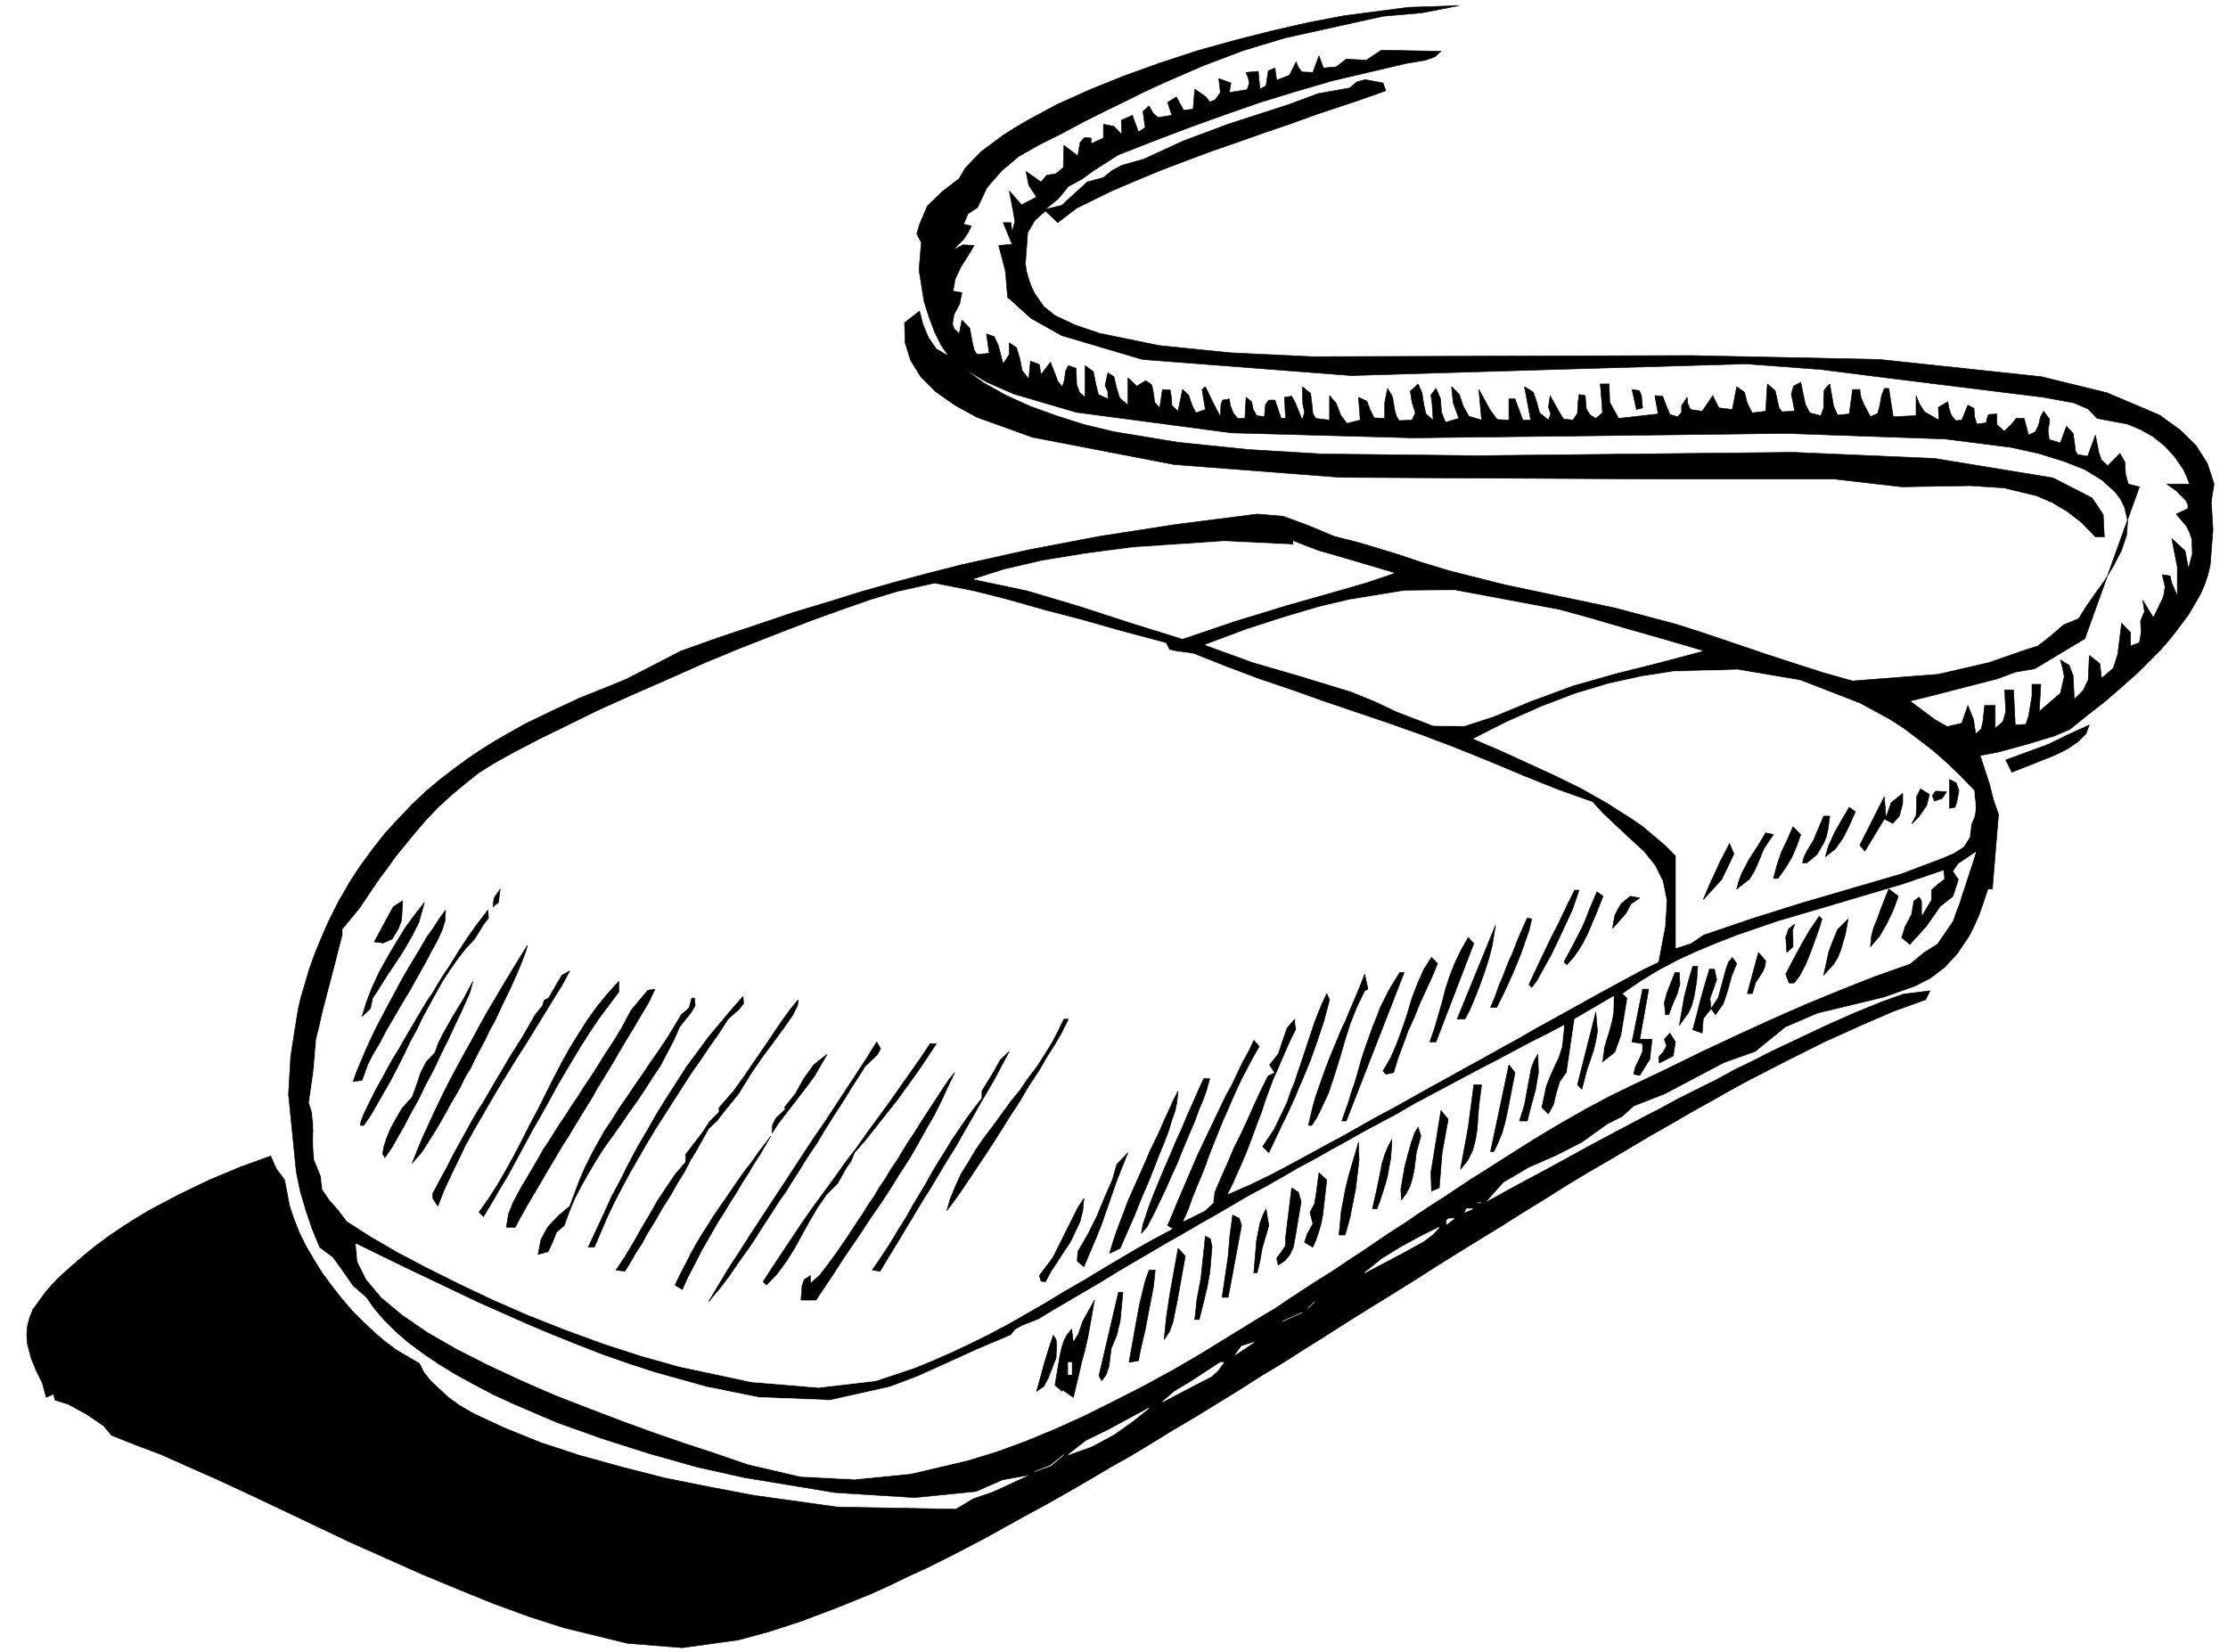
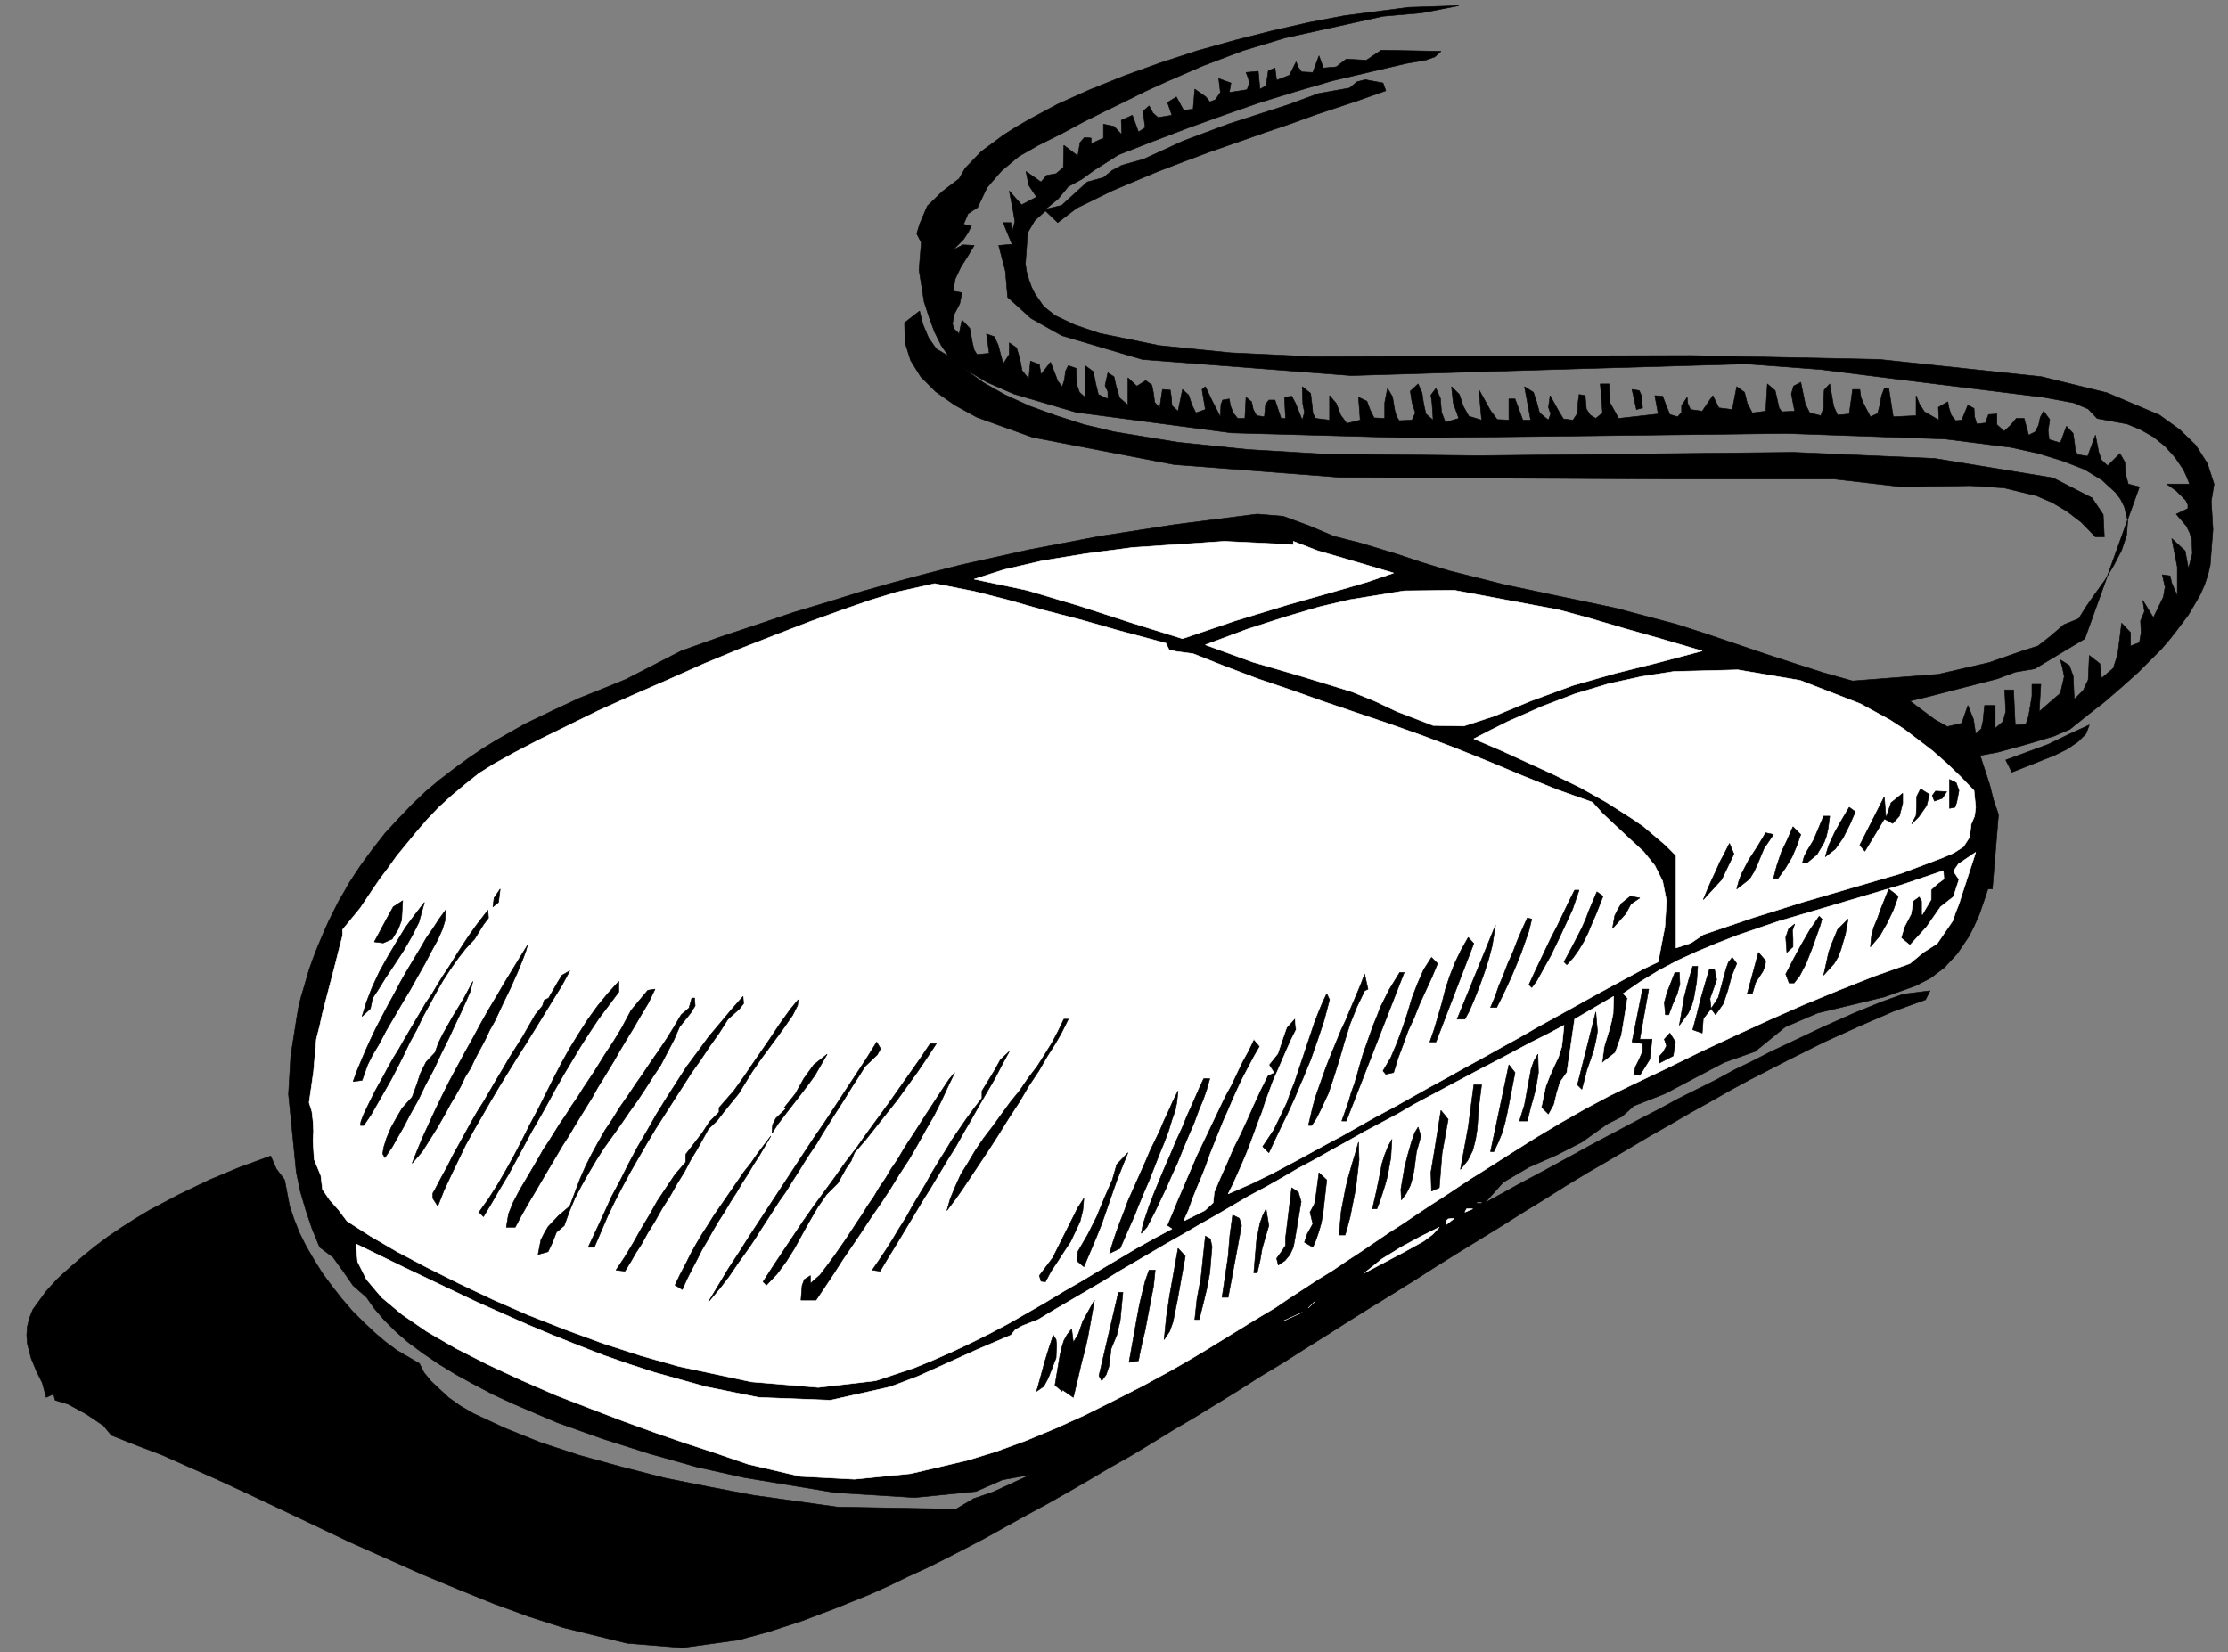
<svg xmlns="http://www.w3.org/2000/svg" width="3996.021" height="2963.547" viewBox="0 0 2997.016 2222.66">
  <rect x="0" y="0" width="2997.016" height="2222.66" fill="#808080" stroke="none" />
  <defs>
    <clipPath id="a">
-       <path d="M0 0h2998v2222.66H0Zm0 0" />
-     </clipPath>
+       </clipPath>
    <clipPath id="b">
      <path d="M0 0h2997.016v2222.66H0Zm0 0" />
    </clipPath>
  </defs>
  <g clip-path="url(#a)">
    <path style="fill:#fff;fill-opacity:1;fill-rule:nonzero;stroke:none" d="M0 2223.637h2997.016V-2.13H0Zm0 0" />
  </g>
  <g clip-path="url(#b)">
-     <path style="fill:#fff;fill-opacity:1;fill-rule:evenodd;stroke:#fff;stroke-width:.19;stroke-linecap:square;stroke-linejoin:bevel;stroke-miterlimit:10;stroke-opacity:1" d="M0-.25h766.5V569H0Zm0 0" transform="matrix(3.91 0 0 -3.91 0 2222.66)" />
-   </g>
+     </g>
  <path style="fill:#000;fill-opacity:1;fill-rule:evenodd;stroke:#000;stroke-width:.19;stroke-linecap:square;stroke-linejoin:bevel;stroke-miterlimit:10;stroke-opacity:1" d="m501.87 566.51-12.84-2.49-13.23-1.15-33.72-7.46-14.56-4.4-13.61-5.17-13.22-5.74-6.71-3.07-6.9-3.44-7.09-3.45-7.28-3.63-7.47-4.02-8.05-4.02-6.71-3.83-5.94-4.98-4.98-5.74-3.26-6.89-3.26-2.1-1.53-3.64 2.68-.58-1.15-2.29-1.53-2.3-3.64-3.64 3.45 1.73 3.83-.2-2.3-3.82-2.3-3.64-1.91-4.02-.77-4.21 3.07-.57-.77-3.83-1.92-3.64-.57-3.25.57-1.73 1.73-1.72.96 4.79 2.68-2.87.96-5.17.57-2.3.96-1.53 4.22.38-.96 6.7 2.68-.96 1.34-2.87 1.73-6.5 2.1 3.25v4.02l2.5-1.72 1.15-3.83.76-4.02 2.3-2.87.58 6.12 3.06-1.15.58-3.44 3.25 4.21 1.73-4.4.77-2.11 1.53-1.91.77 2.29.38 3.07.96 1.91 2.68-.96.19-5.55.96-2.68 1.92-1.72v10.91l2.87-2.1.77-4.02.95-3.83 3.26-1.53v2.48l-.96 2.11.96 4.4 2.11-1.34.77-3.44 1.15-3.83 2.87-2.49v9.38l3.07-2.87 3.06 1.91 2.11-1.53.58-2.87.38-3.06 1.72-1.92.96 6.32 2.68-.19.39-2.49.19-2.87 2.11-1.91 1.53 7.46 2.11-1.91 1.15-3.45 1.34-2.68 3.26 1.15-1.15 6.89 1.15.96 2.49-5.17 2.68-5.17.19 4.21.58 1.53 2.3.39.38-2.3.96-2.49 1.53-1.91h2.49l.39 7.27 1.91-1.53.58-2.68 1.15-2.11 2.68-.38.38 4.21 1.15 1.53h2.11l2.11-6.31h1.53l-.38 7.27 2.49.38 1.34-2.48 2.3-5.75.77 2.68-.58 2.87-.19 5.94 2.87-2.3.58-4.59.19-2.3.96-1.72 4.79-.58v8.42l2.3-2.67 1.53-4.02 2.11-2.88 4.6 1.15-.58 7.85 2.88-1.34 1.15-3.06 1.34-2.68 3.64-.19v5.36l.96 4.97 1.72-2.87.77-4.59.57-2.11.96-1.53 4.41.19 1.15 2.49-1.15 3.64-.58 3.83 2.69 2.48 1.34-3.06.57-3.83.77-3.44 2.49-2.11-.38 5.75-.39 2.87 1.73 2.29 1.53-3.44.39-4.79 1.34-3.44 4.6 1.34-1.92 5.36-.58 5.55 2.69-2.68 1.34-4.02 1.92-3.45 4.4-1.34-.96 10.53 4.03-7.27 2.3-3.07 4.02-.19v7.28h2.11l2.68-7.28h2.69l-2.11 11.49 3.06-1.92 1.15-3.44.96-3.64 3.07-2.49.76 2.11-.76 2.3.57 4.01 3.07-5.55 1.53-2.48 3.26-.39 1.53 2.3.19 3.64.39 2.87 2.1-.39.39-4.59 1.34-2.1 1.92-1.15 2.3 1.91-.2 3.26-.57 6.69h3.06l.2-6.31 3.06-5.55 13.61 1.53-1.15 6.31 2.68-.19 1.15-3.06 1.34-3.25 2.68-.77 1.35 1.53v2.3l1.91 2.87.19-2.1.96-2.11 4.03-.57 3.64 5.35 2.1-4.21 4.6-.57 1.54 7.85 2.68-1.92.96-3.82 1.72-3.26 4.6.58.58 9.37 2.68-2.29.96-4.21.38-1.73.96-1.34 4.41.2-1.15 5.93.76 2.68 2.49 1.34 1.54-7.47 1.53-3.06 3.83-.96.96 2.68v3.07l.19 3.06 1.92 2.1 1.34-7.65 1.34-3.06 4.02.38 1.15 8.42h2.5l.38-2.68.96-2.3 2.3-4.4 2.49 1.15.76 2.87.58 3.25.96 2.49h1.53l1.53-9.76 7.86.38v6.89l1.15-2.87 1.72-2.68 4.99-2.87-.2 4.41 3.26 1.91.39-2.11.76-2.48 1.54-1.92 2.1.19 2.11 5.17 2.11-1.15.19-2.87.77-2.49 3.25.39.2 1.34.57 1.53 2.88.19v-3.64l2.49-2.3 2.1 1.92 2.11 2.49h2.69l1.53-5.75 2.3 1.15 1.15 2.3.57 2.68 1.15 2.11 2.11-2.88-.57-3.82.38-3.07 3.83-1.14 2.11 5.74 2.3-2.49.57-4.02.19-1.91.77-1.34 3.45-.58 2.68 7.27 1.15-5.93.96-2.68 2.11-1.91 4.21 4.21 1.73-3.06.19-4.02.96-3.45 3.83-.96-18.78-52.25-11.5-6.89-5.74-3.45-6.71-1.14-6.13-2.3-11.88-3.06-11.88-3.07-6.33-1.53 8.43-6.31 4.41-2.49 4.98 1.15 2.11 6.12 1.92-4.78.76-4.98 1.92 1.72.57 2.49.58 5.55h3.64v-7.85l2.68 2.3.96 3.45-.38 7.46h3.06l.58-12.06 3.64.19.96 2.87 1.15 6.89v4.02h3.06l-.57-9.37 7.28 6.31 1.34 5.74-.57 2.87-.77 2.88 3.07-1.92 1.34-3.63.38-8.04 3.07 3.06 1.72 3.64.39 8.42 3.64-2.87.57-4.98 4.03 3.44 1.53 4.79 1.34 10.72 3.07-3.25v-4.6l3.06 1.15.58 3.45-.2 4.01 1.35 3.26-.58 3.83 3.64-5.94 3.45 7.09.58 3.44-.96 4.21 2.68-.38.58-2.49 1.91-4.4v9.95l-1.91 9.76 4.59-4.21 1.15-6.12 1.35 5.16-.2 4.98-.76 2.3-1.15 2.3-3.45 4.01 4.02 1.92v1.34l-.76 1.53-3.26 3.25-3.26 2.3h7.86l-.96 2.49-1.15 2.49-2.87 4.21-3.45 3.83-4.03 3.25-4.41 2.49-4.59 1.91-10.35 1.92-3.07 3.25-4.98 2.11-10.35 1.91-50.97 6.32-25.68 3.25-25.68 1.92-59.59-1.73-76.27-2.29-71.86 5.55-27.78 8.23-10.54 5.93-8.05 7.27-.77 9-1.15 4.4-1.15 4.4 4.6.39-3.06 7.46h2.68l.38-3.25.96 3.64-.57 3.44-1.35 7.08 4.22-4.78 5.17 2.68-2.68 4.02-.96 4.78 5.18-3.63 1.91 2.29 3.26.58 2.49 2.1.19 7.66 4.79-3.64.77 4.6 1.53 1.72 2.3-.19v-1.92l4.22 1.92v4.78l3.64-.76 2.68-2.87-.19 4.97 3.83 1.72 2.11-5.74 2.3 1.53-.38 2.68-.39 2.87 2.11 1.92 1.34-2.49 1.73-1.53 4.79.76-1.53 4.41 3.06 1.91 2.49-4.59 3.26.38.58 6.89 3.83-2.68 1.34-1.72 1.92.76 1.72 2.49-.57 4.79 4.21-1.53-.57-3.26 6.13.96.76 2.3-.38 1.72-.76 1.91 4.21.39.58-6.13 2.1 1.15.39 2.68.38 2.49 2.3.95.57-4.21 4.41 1.73 2.3 4.59.77-1.91 1.15-1.54 3.83-.19 2.11 5.74 1.53-4.21 4.41.39 3.45 2.68 6.9-.39 5.17 3.45 20.5-.38-2.1-1.92-3.26-1.15-6.71-1.14-25.29-5.94-12.46-3.64-12.45-3.82-12.08-4.21-12.26-4.41-12.07-4.59-12.27-4.79-8.43-5.36-4.21-3.06-4.6-2.49-3.45-4.21-4.41-3.63 5.56 1.34 4.4 4.02 4.41 4.02 5.56 1.53 3.07 2.48 3.25 1.73 7.48 2.1L407.2 520l15.33 5.74 20.7 6.7 10.35 3.83 10.73 1.91 2.49 2.11 2.87.76 6.13-1.14.96-2.68-9.77-3.45-14.37-4.78-8.43-3.07-9.01-3.06-9.2-3.25-9.39-3.26-9.2-3.44-9-3.45-8.24-3.44-7.67-3.26-12.07-5.93-6.51-4.98-4.22 4.02-3.64-3.25-2.49-4.21-.77-10.72.38-2.68.77-2.68.96-2.68 1.15-2.3 3.07-4.4 3.83-3.06 6.9-3.26 8.43-2.87 20.5-4.21 24.53-2.49 28.17-1.34 130.3.39 64.77-1.34 55.77-5.94 22.61-5.55 18.01-7.65 6.9-4.98 5.56-5.36 4.02-6.32 2.3-7.08-.96-5.93.58-9.76-.96-12.25-.77-3.26-1.15-3.44-1.53-3.45-2.11-3.64-1.92-3.25-2.29-3.06-2.3-3.06-2.3-2.88-2.5-2.87-2.68-2.68-5.36-5.36-5.56-4.97-5.75-4.98-6.13-4.78-5.94-4.79-5.37-2.3-9.58-2.87-9.77-2.68-6.13-1.15 3.25-9.95 1.35-5.36 1.72-4.98-2.11-25.64h-1.53l-1.53-4.6-1.54-4.4-1.72-3.83-1.73-3.44-4.02-5.94-4.41-4.78-4.79-3.64-5.17-2.68-10.73-3.83-23-5.55-11.11-4.78-10.35-8.43-10.73-3.82-10.16-5.36-10.15-5.36-10.73-4.21-4.03-3.64-4.98-2.49-8.82-6.31-8.62-4.41-9.58-4.21-8.81-5.17-6.33-7.08 4.6 2.49 6.9 3.83 8.62 4.59 10.16 5.55 5.56 3.07 5.74 3.06 6.14 3.25 6.13 3.26 6.32 3.25 6.33 3.45 6.51 3.25 6.52 3.25 6.32 3.45 6.32 3.06 6.33 3.25 6.13 2.88 11.69 5.55 10.73 4.78 9.39 3.83 7.47 2.68 9.2 1.15-1.53-3.06-11.12-4.02-11.49-4.98-12.27-5.55-6.13-3.06-6.52-3.26-6.32-3.25-6.71-3.45-6.7-3.63-6.71-3.83-6.9-3.83-6.9-4.02-7.09-4.02-7.09-4.21-7.09-4.21-7.28-4.21-7.28-4.4-7.28-4.6-7.48-4.59-7.28-4.6-7.47-4.59-7.47-4.59-7.67-4.79-7.47-4.78-7.67-4.79-7.47-4.59-7.67-4.79-7.47-4.78-7.66-4.79-7.48-4.78-7.66-4.6-7.48-4.78-7.47-4.6-7.47-4.59-7.48-4.4-7.47-4.6-7.28-4.4-7.47-4.21-7.09-4.21-7.29-4.21-7.09-4.02-7.09-3.83-6.9-3.83-6.89-3.83-6.9-3.63-6.71-3.45-6.51-3.25-6.71-3.06-6.32-3.07-6.33-2.87-12.26-4.97-11.69-4.41-11.12-3.63-10.54-2.87-19.35-2.68-18.97 1.53-21.85 5.36-11.88 3.82-12.07 4.41-12.26 4.97-12.46 5.17-12.45 5.55-12.46 5.55-12.07 5.75-11.69 5.55-11.31 5.36-10.73 4.97-9.96 4.4-9.01 4.02-8.62 3.26-8.63 3.44-2.68 3.26-5.94 4.02-6.32 3.44-4.41 1.34-.57 2.11-2.5-1.15-1.34 4.98-1.91 3.82-1.92 4.6-1.34 5.17-.19 2.87.19 2.87.77 3.06 1.15 2.87 4.59 6.32 3.84 4.21 4.21 3.83 4.41 3.83 4.22 3.44 4.6 3.45 4.79 3.25 4.79 3.06 4.79 2.87 10.15 5.36 10.35 4.98 10.54 4.4 10.54 3.83 1.92-4.4 2.87-3.83 1.72-9 1.54-4.59 1.91-4.79 2.3-4.59 2.69-4.59 2.87-4.6 3.26-4.4 3.45-4.4 3.45-4.02 3.83-3.83 3.83-3.64 3.83-3.25 3.84-2.87 7.85-4.59 1.54-3.07 2.3-2.87 6.13-5.74 4.02-2.87 4.6-2.68 10.73-4.98 12.27-4.97 13.41-4.41 14.56-4.02 14.95-3.82 15.33-3.07 15.14-2.87 28.74-4.02 40.82-.76 6.13 3.63 6.71 2.3L354.51 61l-9.59-1.72-9.19-4.02-21.08-2.1-27.4 1.72-31.24 5.17-16.29 3.63-16.29 4.6-16.28 5.17L191.62 79l-14.75 6.31-7.09 3.26-6.52 3.44-6.32 3.45-5.94 3.63-5.37 3.64-5.17 3.83-4.41 3.83-3.83 3.82-3.45 4.02-2.68 3.83-4.6 4.02-3.45 4.98-3.45 4.78-4.6 3.45-2.68 6.51-2.11 6.31-1.91 6.51-1.35 6.51-2.68 26.8.77 13.2 2.11 13.4.57 3.26.77 3.25.96 3.25.95 3.26.96 3.25 1.15 3.26 1.15 3.06 1.34 3.25 1.54 3.64 1.53 3.44 3.45 6.9 1.91 3.25 1.73 3.06 2.11 3.26 1.91 2.87 4.22 5.74 4.21 5.36 4.6 4.97 4.6 4.79 4.6 4.4 4.79 4.02 4.98 3.83 4.99 3.64 4.79 3.25 4.98 3.06 9.77 5.55 9.58 4.6 9.01 4.21 8.62 3.44 7.48 3.07 18.97 9.76 13.41 4.78 12.65 4.21 12.45 4.22 12.08 3.63 11.69 3.64 11.49 3.25 11.5 3.07 11.31 2.87 23.18 5.16 24.15 4.6 25.87 4.02 28.36 3.63 9-.76 8.82-3.25 8.62-3.64 9.01-2.3 12.07-3.64 9.2-3.06 9.39-2.87 18.97-4.78 18.97-4.02 19.16-4.02 20.89-5.55 10.16-3.26 10.15-3.44 10.16-3.45 9.96-3.25 10.16-3.26 10.15-2.87 29.51 2.3 17.44 4.02 11.5 4.02 5.37 1.72 4.4 3.45 4.41 3.82 5.17 2.11 2.5 4.02 3.06 4.4 3.45 4.79 3.07 5.17 2.68 5.16 1.72 5.17.39 4.98-1.15 4.78-1.34 2.68-1.73 2.3-4.6 4.21-5.94 3.64-7.28 2.87-8.62 2.68-9.58 2.1-22.62 2.87-54.61 1.92-63.04-.77-65.54-.76-62.28 1.72-53.46 7.08-21.46 6.32-9.2 4.02-8.05 4.78 6.9-4.97 7.47-4.21 8.43-3.83 9.01-3.26 9.58-3.06 10.35-2.49 22.04-3.63 24.14-2.49 25.49-1.53 53.65-.58 108.46 1.15 48.48-2.1 40.82-6.7 13.41-6.89 3.84-5.75.38-7.65h-3.07l-4.79 4.97-4.98 3.83-5.17 3.06-5.37 2.3-11.11 2.68-11.5.77-23.76-.39-23.19 2.68h-59.21l-110.76.58-57.1 4.4-48.68 9.38-19.16 6.89-7.66 4.21-6.52 4.59-5.17 5.17-3.45 5.55-1.92 6.13-.19 6.89 5.17 4.02 1.15-4.59 1.92-4.6 2.68-3.83 4.22-2.49-2.49 3.64-2.3 4.6-1.92 5.16-1.72 5.36-1.73 10.91.77 9.38-1.54 3.06.96 3.26 2.69 6.31 5.17 4.98 5.75 4.4 2.11 3.64 5.55 5.74 3.64 2.68 3.84 2.87 4.21 2.68 4.6 2.68 9.97 5.36 11.11 4.98 11.88 4.78 12.26 4.41 12.84 4.21 13.03 3.63 12.84 3.26 12.65 2.87 12.07 2.3 22.04 2.87zm0 0" transform="matrix(3.91 0 0 -3.91 0 2222.66)" />
  <path style="fill:#000;fill-opacity:1;fill-rule:evenodd;stroke:#000;stroke-width:.19;stroke-linecap:square;stroke-linejoin:bevel;stroke-miterlimit:10;stroke-opacity:1" d="m565.1 428.12-2.11-.57-1.53 6.89 2.49-.38.77-1.73zm0 0" transform="matrix(3.91 0 0 -3.91 0 2222.66)" />
  <path style="fill:#fff;fill-opacity:1;fill-rule:evenodd;stroke:#fff;stroke-width:.19;stroke-linecap:square;stroke-linejoin:bevel;stroke-miterlimit:10;stroke-opacity:1" d="M444.95 381.04v1.15l8.43-3.26 8.63-2.49 17.44-5.16-9.01-3.07-9.2-2.68-18.2-5.16-18.21-5.56-18.01-6.12-17.82 5.55-8.82 2.87-8.81 2.87-18.01 5.36-18.21 3.83 10.16 3.25 13.22 3.07 15.14 2.48 16.1 2.11 31.42 2.11zm140.66-36.56-15.14-4.02-14.57-3.64-14.75-4.21-14.56-5.36-12.46-5.17-10.54-3.44-10.54.19-12.45 4.79-7.67 3.63-8.05 3.26-16.86 5.16-17.06 4.98-16.28 5.93 14.37 5.36 13.03 4.21 11.69 3.45 10.54 2.49 18.78 3.06 17.24.19 35.84-6.7 10.54-2.87 11.69-3.44 12.83-3.64zm-184.54 2.68 1.15-2.3 2.49-.57 5.75-.77 11.11-4.4 11.12-4.21 11.31-3.83 11.3-4.02 11.31-3.83 11.3-3.83 11.31-4.02 11.11-4.21 11.88-4.78 11.88-4.98 11.89-4.78 11.88-4.21 3.45-3.83 3.25-3.07 5.94-5.55 4.99-4.59 3.83-4.78 2.68-5.36 1.34-6.7-.57-9-2.3-12.06-5.18-2.49-7.09-3.82-8.81-4.79-9.97-5.55-5.55-3.06-5.56-3.07-5.94-3.44-5.94-3.26-6.13-3.44-6.33-3.45-6.13-3.44-6.32-3.45-6.13-3.44-6.14-3.45-6.13-3.25-5.75-3.26-5.75-3.25-5.36-2.87-10.16-5.55-8.62-4.59-7.09-3.45-7.86-3.45 1.73 3.45 1.53 3.45 1.53 3.44 1.54 3.64 1.34 3.44 1.34 3.64 1.34 3.64 1.34 3.44 1.15 3.64 1.34 3.63 1.34 3.64 1.54 3.45 3.06 7.08 1.54 3.44 1.72 3.45-.38 4.02-2.88-3.25-1.53-4.41-1.53-4.59-3.07-3.83 1.73-2.68-2.11-.96-2.49-4.97-2.3-4.98-2.3-5.17-2.3-4.97-2.49-4.98-2.11-4.98-2.3-5.16-2.11-4.98-.38-3.64-2.88-2.68-7.28-3.63 1.73 3.82 1.34 3.83 1.53 3.83 1.54 3.64 1.53 3.82 1.34 3.83 1.53 3.83 1.54 3.83 1.53 3.83 1.72 3.83 1.54 3.63 1.72 3.83 1.73 3.64 1.91 3.63 1.92 3.64 2.11 3.64-2.11 2.49-1.92-4.02-2.11-3.83-1.91-4.02-1.92-4.02-2.11-3.83-1.91-4.02-3.84-8.04-1.91-4.02-1.92-4.02-1.72-4.02-1.73-4.02-1.72-4.02-1.73-4.02-1.72-4.21-1.73-4.02 1.73-1.14-6.13-3.26-6.14-3.44-6.13-3.64-6.13-3.64-6.32-3.83-6.33-3.63-6.32-3.83-6.32-3.64-6.33-3.63-6.51-3.45-6.52-3.25-6.51-3.07-6.52-2.87-6.51-2.68-13.23-4.4-19.73-2.3-23 1.92-25.1 5.36-12.84 3.63-13.03 4.22-13.03 4.78-12.65 4.98-12.26 5.36-11.69 5.55-11.12 5.55-10.15 5.36-9.2 5.36-8.05 5.17-2.87 3.82-3.07 3.45-2.49 3.64-.57 4.78-2.3 5.55-.39 6.51.19 3.25-.19 3.45-.38 3.25-.96 3.07 1.53 10.71.96 11.11 1.15 4.59.96 4.4 1.15 4.4 1.15 4.41 2.3 8.8 1.15 4.6 1.15 4.4v2.1l6.13 7.47 1.92 2.87 2.3 3.44 2.49 3.64 2.87 3.83 2.88 4.02 3.45 4.21 3.45 4.21 3.64 4.21 4.02 4.21 4.41 4.02 4.6 3.83 4.79 3.83 5.17 3.25 6.9 3.83 8.43 4.4 9.77 4.79L206 324l11.49 5.17 12.27 5.36 12.45 5.55 12.46 5.16 12.26 4.79 11.88 4.59 11.12 4.02 9.96 3.45 8.82 2.68 12.84 2.87 13.6-2.68 11.31-2.87 12.84-3.64 13.22-3.44 12.07-3.45zm0 0" transform="matrix(3.91 0 0 -3.91 0 2222.66)" />
  <path style="fill:#fff;fill-opacity:1;fill-rule:evenodd;stroke:#fff;stroke-width:.19;stroke-linecap:square;stroke-linejoin:bevel;stroke-miterlimit:10;stroke-opacity:1" d="m679.12 296.44.57-5.75-.38-3.06-1.15-2.68-.57-4.59-2.11-3.26-3.26-2.1-4.02-1.73-14.18-5.35-17.06-4.98-17.05-4.98-17.06-5.36-16.86-5.74-4.22-2.87-5.17-1.72v31.77l-3.64 3.64-3.83 3.25-3.84 3.26-4.21 2.87-8.43 5.36-8.82 4.97-9 4.4-9.2 4.22-9.2 4.21-9.39 4.02 5.94 3.06 5.75 2.87 11.69 5.17 11.5 4.4 11.49 3.45 11.31 2.48 11.11 1.73 22.04.57 21.46-3.64 20.7-8.04 10.15-5.55 4.99-3.25 4.79-3.64 4.98-3.82 4.79-4.22 4.6-4.4zm0 0" transform="matrix(3.91 0 0 -3.91 0 2222.66)" />
  <path style="fill:#000;fill-opacity:1;fill-rule:evenodd;stroke:#000;stroke-width:.19;stroke-linecap:square;stroke-linejoin:bevel;stroke-miterlimit:10;stroke-opacity:1" d="m718.79 319.02-1.15-3.06-2.69-2.68-3.64-2.49-4.21-2.1-8.63-3.45-6.32-2.49-2.11 4.21 14.57 5.36 7.09 3.45zm-44.84-22.58-.77-4.02-.58-1.73-1.91-.38v9.95l2.3-1.15zm-16.29-11.49 1.53 2.87.19 3.26v3.25l1.34 2.68 3.07-1.91-.96-3.83-2.68-3.83zm12.07 11.1-1.53-2.29-2.69-.96-.76 1.91 1.15 1.53zm-15.14-.57v-3.45l-1.15-4.4-2.3-2.49-2.87 1.53-6.71-11.1-1.72 2.11 8.43 16.65.57-7.27 1.73 5.16zm-16.29-6.32-1.91-4.4-2.3-4.59-2.69-3.83-3.44-2.68 1.14 3.83 2.11 4.59 2.49 4.4 2.49 4.21zm-8.81-1.53-.58-4.4-.57-2.49-.77-2.11-2.49-4.21-3.45-2.87h-1.53l.57 2.11.96 1.91 2.3 3.83 3.45 8.23zm-9.97-6.32-1.34-3.82-1.72-4.02-2.3-3.83-2.49-3.45h-1.54l1.15 4.41 1.54 4.59 2.1 4.4 1.92 4.4zm-9.39 0-3.25-4.78-2.3-5.55-1.15-2.49-1.54-2.49-4.4-3.44.76 2.87.96 2.49 2.49 4.78 2.88 4.4 2.87 4.79zm-13.6-6.7-4.22-8.8-6.32-6.89 1.34 3.25 1.34 3.07 1.53 3.25 1.54 3.45 1.53 2.87 1.73 3.44zm0 0" transform="matrix(3.91 0 0 -3.91 0 2222.66)" />
  <path style="fill:#fff;fill-opacity:1;fill-rule:evenodd;stroke:#fff;stroke-width:.19;stroke-linecap:square;stroke-linejoin:bevel;stroke-miterlimit:10;stroke-opacity:1" d="m666.47 243.8-4.79-3.06-4.6-3.83-12.45-4.4-12.08-4.79-12.07-4.98-11.69-5.16-11.69-5.36-11.88-5.56-11.69-5.74-12.07-5.74-7.86-3.83-8.24-4.4-8.43-4.79-8.62-5.16-8.81-5.55-9.01-5.75-4.6-2.87-4.6-3.06-4.6-3.06-4.79-3.07-4.6-3.06-4.79-3.25-4.79-3.06-4.79-3.26-4.79-3.25-4.98-3.26-4.79-3.25-4.99-3.06-4.98-3.26-4.98-3.25-4.79-3.25-5.17-3.07-4.99-3.06-4.98-3.06-4.98-3.06-4.98-3.07-5.18-3.06-4.98-2.87-10.16-5.55-10.15-5.17-9.97-4.98-10.15-4.59-10.16-4.21-9.96-3.64-9.97-3.06-19.54-4.59-19.36-1.92-18.58.96-18.02 4.21-12.84 4.4-8.81 2.87-9.97 3.45-11.11 4.02-11.5 4.4-11.88 4.59-11.88 5.17-11.5 5.36-10.92 5.55-9.96 5.75-8.63 5.93-7.09 5.93-5.17 6.13-3.07 6.12-.57 6.13 8.24-4.02 8.24-4.02 8.43-4.02 8.43-4.02 8.43-4.02 8.63-3.83 8.62-3.83 8.62-3.63 8.63-3.45 8.81-3.44 8.81-3.07 8.82-2.87 17.82-4.97 18.01-3.64 24.72-.96 20.51 4.6 9.58 3.63 9.77 4.41 10.54 4.78 11.69 4.98 1.53 1.91 2.49 1.34 5.37 2.11 5.36 3.25 5.56 3.25 5.56 3.26 5.56 3.25 5.55 3.45 5.56 3.25 5.56 3.26 5.55 3.25 5.75 3.25 5.56 3.26 5.75 3.25 5.56 3.25 5.55 3.26 5.75 3.06 5.75 3.26 5.56 3.25 5.75 3.06 5.75 3.26 5.55 3.06 5.75 3.25 5.75 3.06 5.75 3.07 5.56 3.25 5.74 3.06 5.75 3.07 5.75 3.06 5.75 3.06 5.56 2.87 5.75 3.06 5.75 3.07 5.74 2.87 5.75 3.06-.76-7.27-1.15-3.64-1.54-3.25-1.53-3.45-1.34-3.44-1.53-7.28 2.49-2.49 1.91 3.45.96 4.02 1.15 3.83 2.3 3.25 2.68 18.38 13.42 7.84-.19-5.93-.58-2.87-.77-2.87-1.72-5.55-.77-5.74 4.6 3.63 2.11 5.94 2.11 12.82-1.53 1.53 6.13 4.21 6.32 3.83 6.52 3.45 6.7 3.06 6.9 2.87 6.9 2.68 13.99 4.78 14.37 4.22 14.18 4.21 14.18 4.21 13.99 4.78.19-2.87-2.3-1.72-2.11-1.92v-3.44l-3.06-5.17v4.6l-.96 1.72-2.11-1.53-.76-4.6-2.3-4.4-1.15-3.83 3.06-2.49 5.75 6.32 4.79 6.89 4.41 3.45 1.92 5.93-1.92 2.87 1.72 2.49 5.94 4.02-.95-3.06-.96-2.87-1.92-5.94-.96-2.87-.95-3.06-1.15-2.87-.96-2.87zm0 0" transform="matrix(3.91 0 0 -3.91 0 2222.66)" />
  <path style="fill:#000;fill-opacity:1;fill-rule:evenodd;stroke:#000;stroke-width:.19;stroke-linecap:square;stroke-linejoin:bevel;stroke-miterlimit:10;stroke-opacity:1" d="m171.5 257.96-1.91-1.53.38 3.06 2.11 3.07zm481.56 2.11-1.73-4.79-2.1-4.4-2.5-4.4-3.25-3.83.38 3.83.77 2.87 1.34 3.25 1.15 3.26 1.15 2.87 1.53 3.83zm-109.8 2.1-2.3-6.7-2.3-4.97-2.49-5.36-2.69-5.55-2.68-4.79-2.11-3.83-1.72-2.29-.96.95 1.92 4.21 1.91 4.02 1.92 4.02 1.92 4.02 2.1 4.02 3.84 8.04 2.1 4.21zm8.24-2.1-2.49-6.32-1.35-3.06-1.34-3.26-1.53-3.06-1.72-2.87-1.92-2.68-2.11-2.3-.96.96 3.07 5.74 3.06 5.94 1.35 3.06 1.15 3.06 2.68 6.32zm12.64-.58-3.06-2.1-1.73-3.26-4.6-5.16.77 4.4 1.15 2.3 1.15 1.91 3.07 2.49zM134.9 245.33l-3.06-1.34-3.07.38 4.41 8.23 2.11 3.83 3.25 2.11-.38-6.7-1.15-3.07zm-6.7-20.29-.77-3.64-2.87-2.68 1.53 4.98 1.92 4.98 2.49 5.36 2.87 5.16 3.07 5.17 3.06 4.98 3.26 4.4 3.26 4.21-1.92-6.89-2.3-4.59-2.87-4.98-3.26-4.98-3.07-4.59-2.49-4.02zm-3.64-28.33-3.07-.38 1.15 3.25 1.53 3.64 1.54 3.64 1.72 3.82 1.92 4.02 2.1 4.02 2.11 4.02 2.11 3.83 2.11 4.02 2.3 4.02 2.3 3.83 2.3 3.83 2.1 3.63 2.3 3.26 2.11 3.25 2.11 2.87-.19-3.63-.96-3.07-1.53-3.44-2.11-3.83-2.3-4.4-2.49-4.4-2.68-4.79-2.88-4.79-2.68-4.59-2.68-4.59-2.3-4.41-2.3-3.82-1.73-3.45zm38.7 48.62-3.06-3.25-2.68-3.45-2.69-3.83-2.49-3.83-2.3-4.02-4.6-8.42-2.1-4.4-2.3-4.21-2.11-4.4-2.11-4.21-2.3-4.41-6.9-12.06-2.49-3.63h-1.15l.19 1.34.96 2.49 1.73 3.63 2.3 4.6 2.87 5.16 1.53 2.88 1.73 3.06 1.91 3.06 1.73 3.06 1.91 3.26 3.84 6.5 1.91 3.26 2.11 3.06 1.92 3.26 1.91 3.06 1.92 2.87 3.45 5.55 3.26 4.98 2.87 4.02 3.83 4.97.2-2.68-1.73-2.29zm451.09-12.06 2.68 5.17 2.69 4.98 2.87 4.97 3.26 4.79.96-.96-.58-2.11-1.34-3.82-1.73-4.79-1.91-4.78-2.11-4.02-1.92-2.49h-1.72zm-87.38 18.95-.96-4.02-1.34-3.83-1.34-3.83-1.54-3.82-1.53-3.64-1.72-3.83-1.73-3.64-1.91-3.82h-2.11l1.53 3.63 1.34 3.83 1.54 3.64 1.53 4.02 1.72 3.83 1.54 4.02 1.72 4.01 1.73 3.83zm108.84 0-.96-5.36-.76-2.49-.77-2.68-.96-2.49-1.34-2.29-3.64-4.02 1.15 5.17.57 2.68.96 2.68 2.11 5.16zm-18.39-1.72-.77-2.3.19-2.68v-2.87l-2.11-1.91-.38 5.16.96 2.87zm-113.45-32.73h-2.68l13.22 32.34-1.15-7.08-1.15-4.4-1.53-4.79-1.72-4.78-1.73-4.4-1.72-4.02zm-9.96-7.85h-2.11l1.53 4.4 1.35 4.6 1.34 4.59 1.15 4.59 1.53 4.6 1.72 4.4 2.11 4.4 2.49 4.4 1.92-2.1zM141.8 168.19l1.73 4.4 1.91 4.6 2.11 4.59 2.3 4.98 2.3 4.78 2.49 4.98 2.68 4.98 2.69 4.97 2.68 4.79 2.68 4.98 2.69 4.78 2.87 4.79 2.68 4.59 2.68 4.4 2.69 4.4 2.49 4.02-.58-2.1-1.15-3.06-1.72-4.22-2.3-5.16-2.68-5.55-1.34-2.88-1.54-3.25-1.72-3.06-1.53-3.26-1.73-3.25-1.72-3.25-1.54-3.26-1.91-3.06-1.54-3.25-1.72-3.07-1.73-2.87-1.53-2.87-3.06-5.36-2.88-4.59-2.3-3.64zm461.05 58.38h-1.72l3.83 14.17 2.49-2.88-.19-1.72-.77-1.91-2.49-3.83zm-108.27 10.34-1.91-4.6-2.11-4.59-2.11-4.59-1.91-4.79-2.11-4.59-1.73-4.79-1.72-4.59-1.53-4.98-2.69-.57-.96 1.15 2.69 4.59 2.11 4.98 1.91 5.16 1.73 5.17 1.53 5.17 1.92 4.98 2.1 4.78 2.69 4.21zm102.91 0-1.73-4.21-1.34-4.98-1.53-4.59-2.69-3.83-1.53 2.1-2.68-3.44-.38-4.98-3.26 1.15 1.34 4.98 1.34 5.36 1.53 5.36 1.54 5.16h1.72l.77-3.63-1.15-3.26-1.15-3.25.38-3.45 2.49 3.83 1.34 4.98 1.35 4.97.76 2.11 1.34 1.72zm-13.42-.96-.38-5.36-.96-5.55-.76-2.68-1.15-2.49-3.07-4.21 1.72 9.95 1.35 5.17 1.53 5.17zm-388.04-1.53-2.68-4.98-3.07-4.97-3.06-4.98-3.07-4.98-3.06-4.97-3.07-4.79-3.07-4.98-3.06-4.97-3.07-5.17-2.87-4.98-2.88-4.97-2.87-5.17-2.49-5.17-2.49-5.17-2.49-5.36-2.11-5.36-1.73 2.68v1.73l.77 1.34 2.11 4.02 2.1 3.82 1.92 3.83 2.11 3.83 2.11 3.83 2.1 3.83 2.11 3.63 2.3 3.64 2.11 3.64 2.11 3.63 2.3 3.83 2.11 3.64 2.29 3.63 2.3 3.64 4.41 7.66 2.49 3.06.58 1.91 1.53.77 3.07 5.36 1.53 2.49zm287.06-.58-19.93-51.1h-1.54l1.15 3.25 1.15 3.26.96 3.25 1.15 3.25.96 3.26.96 3.44.96 3.26 1.15 3.25 1.15 3.26 1.15 3.25 1.34 3.25 1.15 3.07 1.53 3.06 1.53 3.06 3.64 5.93zm94.66 0 .19-4.01-.96-3.45-1.53-3.45-1.34-3.63h-1.15l-.38 4.21.95 3.44 2.69 6.89zm-107.12-5.74-1.15-.57-2.68-5.55-2.3-5.74-1.92-6.13-1.72-5.93-.96-3.07-.96-3.06-1.91-5.74-1.35-2.87-1.34-2.87-1.34-2.68-1.72-2.68h-1.15l1.53 6.51.96 3.44 1.15 3.25 1.15 3.26 1.15 3.25 1.34 3.45 1.34 3.25 1.34 3.26 1.34 3.25 1.54 3.25 1.34 3.26 2.68 6.31 1.34 3.26 1.15 3.06zm-338.22-57.99-.76 1.34.38 2.29.96 3.07 1.53 3.63 1.92 3.45 1.91 3.25 3.45 3.83 1.54 4.21 1.34 4.02 1.91 3.83 3.07 3.25 1.15 3.26 1.53 3.06 3.45 6.12 3.64 5.94 3.26 6.12-.96-3.63-1.34-3.07-1.72-3.83-2.11-4.4-2.3-4.97-2.49-4.98-2.49-5.36-2.88-5.36-2.49-5.17-2.68-4.78-2.3-4.41-2.3-4.01-1.73-3.07zm80.49 57.04-3.45-4.6-3.45-4.59-3.07-4.6-3.07-4.78-2.87-4.79-2.87-4.78-2.88-4.98-2.68-4.97-2.68-4.79-2.88-4.98-2.68-4.97-2.68-4.98-2.69-4.98-2.87-4.78-2.88-4.98-2.87-4.78-1.53 1.53 3.26 4.59 3.06 4.79 2.88 4.97 2.87 5.17 2.68 5.17 2.69 5.36 2.87 5.36 2.68 5.36 2.69 5.36 2.68 5.17 2.87 5.16 3.07 4.98 3.06 4.79 3.45 4.78 3.45 4.21 3.84 4.21zm12.45.95-2.3-4.78-2.3-3.83-2.68-4.59-3.26-5.36-1.72-2.88-1.73-3.06-3.83-6.31-1.92-3.07-1.91-3.44-4.03-6.51-2.1-3.45-1.92-3.25-2.11-3.25-1.92-3.26-3.64-6.12-3.25-5.55-3.07-5.17-2.49-4.4-1.92-3.64h-3.06l.76 4.59 1.54 3.83 2.3 4.4 3.06 5.17 3.26 5.55 1.72 3.07 1.92 2.87 1.92 3.06 1.91 3.06 2.11 3.06 1.92 3.07 2.11 3.06 1.91 3.06 3.83 5.74 3.45 5.56 3.26 4.97 2.68 4.4 3.26 6.13 3.83 4.59 1.92 2.3zm338.79-17.22h4.22l-.77-6.89-3.45-5.56-2.1.39.57 2.49 1.34 2.68 1.15 2.67v2.68l-3.64.58 3.64 18.18h2.11zm-106.73 13.59-.96-3.64-.96-3.64-1.15-3.44-1.15-3.45-2.3-6.51-1.34-3.25-1.34-3.25-1.34-3.07-1.34-3.25-2.88-6.32-1.53-3.06-1.53-3.25-1.54-3.26-1.53-3.25-2.11 2.1 3.84 5.75 3.06 6.31 1.54 3.26 1.15 3.44 1.34 3.26 1.15 3.44 1.15 3.45 1.15 3.44 1.15 3.45 1.15 3.44 1.14 3.45 1.35 3.44 1.34 3.26 1.53 3.25zm-201.78 1.14.19-2.48-1.53-1.92-3.84-3.44-3.06-4.79-3.26-4.59-3.07-4.6-3.25-4.59-3.07-4.79-3.07-4.78-3.06-4.79-3.07-4.78-2.87-4.79-2.88-4.97-2.87-4.98-2.68-4.98-2.69-5.16-2.49-5.17-2.3-5.36-2.3-5.36h-2.1l2.68 5.74 2.68 5.74 2.68 5.94 1.54 2.87 1.53 2.87 2.87 5.74 3.07 5.74 3.26 5.56 3.26 5.74 3.45 5.55 3.44 5.36 3.45 5.36 3.84 5.16 3.64 4.98 4.02 4.79 3.83 4.59zm-16.67-.57.19-2.68-1.54-2.49-3.83-4.78-1.91-4.41-2.3-4.4-2.3-4.4-2.69-4.02-2.68-4.21-2.68-4.02-2.88-4.02-2.87-4.21-2.87-4.02-2.88-4.02-2.68-4.21-2.49-4.21-2.49-4.4-2.3-4.41-1.92-4.59-1.72-4.79-2.69-2.29-1.34-3.45-1.53-3.25-3.45-.96.96 4.98 1.15 2.29 1.34 2.3 3.64 3.83 3.83 3.25 1.73 4.6 1.72 4.59 1.92 4.4 2.11 4.21 2.3 4.22 2.29 4.02 2.69 4.01 2.49 4.02 2.68 3.83 2.68 4.02 2.69 3.83 2.68 4.02 2.68 3.83 2.69 4.02 2.49 4.02 2.49 4.21 2.68 2.29.96 3.45zm15.13-32.92-4.98-6.13-2.49-3.25-2.87-2.68-1.15-2.11-2.88-5.16-2.11-3.45-2.1-4.02-2.49-4.02-2.5-4.4-2.68-4.21-2.49-4.4-2.49-4.02-2.11-3.83-2.11-3.26-1.53-2.68-2.11-3.44-3.06.38 3.06 4.6 2.88 4.78 2.68 4.79 2.87 4.78 2.69 4.79 3.06 4.59 3.07 4.59 3.64 4.21v2.68l5.75 7.47 2.49 3.83 3.26 3.25v1.53l5.17 5.94 3.83 5.36 1.92 2.87 4.22 6.12 2.1 3.06 1.92 2.88 1.92 2.87 3.45 4.78 2.68 3.26-.19-1.92-1.73-3.44-3.06-4.41-3.64-4.97-3.84-5.17-3.45-4.98zm290.12 1.53-1.53 1.53 6.33 25.07.57-6.69-.57-3.26-.77-3.25-1.15-3.45-1.15-3.25zm-176.67 24.12-2.49-4.98-2.11-3.64-2.69-4.21-2.87-4.97-3.45-5.17-3.26-5.55-3.64-5.55-3.45-5.55-3.45-5.36-3.44-5.17-3.07-4.6-2.68-4.02-2.3-3.25-2.88-3.83 1.15 4.02 1.73 4.21 1.91 4.21 2.49 4.02 2.5 4.21 2.87 4.22 3.07 4.01 3.06 4.22 3.07 4.21 3.26 4.02 2.87 4.21 3.07 4.02 2.68 4.21 2.49 4.02 2.11 4.02 1.91 4.02zm208.1-12.64-4.79-2.48-.19 2.1 1.53 1.72 1.15 2.11-.76 2.3 1.91 2.1 1.92-3.06zm-331.89-84.6 3.45 5.74 3.45 5.75 3.64 5.55 3.64 5.74 3.64 5.55 3.64 5.55 3.64 5.55 3.64 5.55 3.64 5.55 3.64 5.55 3.83 5.55 3.65 5.56 3.64 5.55 3.64 5.55 3.64 5.55 3.45 5.55 1.34-2.3-1.15-2.1-4.22-4.02-1.91-3.07-2.49-3.82-3.07-4.98-3.45-5.36-1.92-3.06-1.91-3.06-1.92-3.26-2.11-3.06-2.1-3.26-2.11-3.44-2.11-3.25-2.11-3.45-2.3-3.25-2.1-3.26-4.22-6.51-1.92-3.06-1.91-2.87-3.84-5.36-3.25-4.78-3.07-4.02zm78.37 88.81-3.26-4.97-3.25-4.79-3.45-4.78-3.45-4.79-3.64-4.59-3.64-4.6-3.64-4.59-3.84-4.4-1.15-2.87-1.72-2.49-2.88-5.17-3.83-3.83-3.06-4.4-2.69-4.59-2.68-4.79-2.49-4.59-2.88-4.6-3.25-4.4-3.64-3.83-1.15 1.15 3.45 5.36 3.44 5.17 6.9 10.34 3.64 5.16 3.64 4.98 3.65 4.98 3.64 5.16 3.83 4.98 3.64 5.17 3.64 4.98 3.64 4.97 3.64 5.17 3.64 5.17 3.64 5.17 3.45 5.16zm-19.35-78.28-2.69.38 2.5 3.64 2.3 3.44 2.29 3.64 2.3 3.83 2.3 3.64 2.11 3.82 2.3 3.83 2.3 3.83 2.11 3.83 2.3 3.83 2.3 3.63 2.3 3.83 2.49 3.64 2.49 3.63 2.68 3.64 2.68 3.45v2.48l4.22 6.9 2.11 3.82 3.06 2.87-2.49-4.59-2.49-4.78-2.68-4.6-2.68-4.59-2.69-4.79-2.68-4.59-2.68-4.79-2.88-4.59-2.87-4.78-2.87-4.79-2.88-4.59-2.87-4.79-2.88-4.78-2.87-4.79-3.07-4.98zm-18.21 74.65-2.1-3.64-2.11-3.64-2.49-3.44-2.49-3.25-5.18-6.7-2.49-3.26-2.11-3.25.19 2.87 1.15 2.3 3.45 3.25-.57.38 3.83 4.79 2.87 5.17 3.45 4.78zm244.52 0 .19-6.32-.96-5.74-.77-2.87-.76-2.68-1.34-5.36h-2.69l1.73 5.55 1.15 6.32 1.15 6.12.96 2.68zm-7.86-6.32-2.68-13.78-.77-3.45-.96-3.44-1.34-3.25-1.53-3.26h-1.15l6.32 29.86zm-192.77 0-2.3-4.78-2.3-4.98-2.49-4.98-2.88-4.97-2.87-5.17-2.88-4.98-3.26-4.97-3.06-4.98-3.26-4.98-3.45-4.97-3.26-4.98-3.25-4.79-3.26-4.78-3.07-4.79-3.06-4.59-3.07-4.59h-5.17l.38 4.97.77 2.11 2.1 1.34v-2.68l3.26 2.87 2.49 3.25 3.07 4.21 3.45 4.98 3.64 5.55 1.92 2.87 1.91 3.06 2.11 3.07 1.92 3.25 2.1 3.06 1.92 3.26 2.11 3.06 1.91 3.25 1.92 3.07 1.92 2.87 3.64 5.74 3.26 4.98 2.87 4.4 2.3 3.44zm87.76-2.1-1.15-4.02-1.15-3.26-1.53-3.63-1.54-4.22-1.91-4.4-1.92-4.59-1.91-4.79-2.11-4.59-1.92-4.4-1.92-4.02-1.72-3.64-2.87-5.55-1.92-2.11.57 3.07.96 2.87 1.15 3.44 1.54 4.02 1.72 4.21 1.92 4.6 2.1 4.78 1.92 4.6 2.11 4.59 1.72 4.21 1.73 3.83 2.68 6.12 1.34 2.88zm93.51-2.11-.96-7.46-.57-7.85-.58-3.64-.95-3.64-1.73-3.44-2.49-3.06 2.68 14.54 1.92 14.55zm-124.36-56.27-3.64-1.73 1.15 3.83 1.15 3.45 1.34 3.63 1.34 3.45 1.34 3.64 1.53 3.44 1.54 3.45 1.53 3.44 1.53 3.45 1.54 3.63 3.25 6.7 1.54 3.64 1.53 3.25 1.53 3.45 1.73 3.44-.39-3.82-.57-2.87-1.15-3.26-1.15-3.83-1.53-4.02-1.73-4.21-1.72-4.4-1.73-4.4-1.91-4.4-1.73-4.22-1.53-3.82-1.53-3.45-1.35-3.06zm112.86 44.4-2.1-11.67-.96-11.87-2.68-1.15-.2 6.51 1.15 6.89 2.3 14.36zm-9.38-5.74-1.54-5.55-.76-5.93-.58-2.87-.77-2.68-1.34-2.68-1.72-2.3-.19 3.64 1.34 7.84 1.15 4.41 1.15 4.02 1.15 3.25 1.15 1.91zm-223.63 0-1.92-3.25-1.91-3.26-2.11-3.25-1.92-3.25-2.11-3.26-1.91-3.25-2.11-3.26-1.92-3.25-2.1-3.25-1.92-3.26-1.92-3.44-1.91-3.26-1.73-3.44-1.72-3.26-1.73-3.44-1.53-3.45-2.49 1.53 1.72 3.64 1.92 3.64 1.72 3.44 1.92 3.45 1.92 3.25 2.11 3.26 1.91 3.06 4.22 6.12 2.11 3.07 2.1 3.06 2.11 3.06 2.3 2.87 2.11 3.06 2.3 3.07zm213.66-1.15-.38-6.31-1.15-6.32-.77-2.87-.96-3.06-.95-2.88-.96-2.48h-1.54l1.35 5.93 1.34 6.51.57 3.06.96 3.06 1.15 2.87zm-16.1-32.92h-2.1l.76 8.23 1.54 8.04.95 3.83 1.15 4.02 1.15 3.83 1.15 4.02.19-6.13-1.14-9.76-1.92-9.76-.96-3.64zm-74.73 28.33-1.92-4.79-1.91-4.78-1.73-4.98-1.72-4.97-1.73-4.98-1.91-4.79-2.11-4.97-2.11-4.98-2.3 1.91.19 3.26 3.45 5.93 3.07 6.13 1.34 3.25 1.34 3.25 1.34 3.07 1.35 3.06 1.53 5.36zm68.41-9.38-1.34-11.87-.58-3.06-.76-2.68-.96-2.87-1.15-2.68-2.87 1.72.95 2.87 1.92 3.45-.96 4.02 1.53 2.87.58 3.44.96 7.28zm-8.81-7.47-2.11-12.63-.58-3.06-1.15-2.49-1.72-2.1-2.3-1.54-.58 2.3 1.54 2.11 1.53 2.29v2.68l2.11 17.23 2.3-1.53zm-87.96-27.56-1.53.19-.58 1.92 4.6 6.12 1.73 3.45 1.72 3.44 1.73 3.45 1.72 3.44 1.72 3.45 2.11 3.25-.38-4.21-.96-3.83-3.26-6.89-2.3-3.44-2.1-3.26-2.3-3.44zm0 0" transform="matrix(3.91 0 0 -3.91 0 2222.66)" />
  <path style="fill:none;stroke:#fff;stroke-width:.19;stroke-linecap:square;stroke-linejoin:bevel;stroke-miterlimit:10;stroke-opacity:1" d="M508.19 154.6h1.53zm0 0" transform="matrix(3.91 0 0 -3.91 0 2222.66)" />
  <path style="fill:#000;fill-opacity:1;fill-rule:evenodd;stroke:#000;stroke-width:.19;stroke-linecap:square;stroke-linejoin:bevel;stroke-miterlimit:10;stroke-opacity:1" d="m436.52 146.75-2.3-7.84-.76-4.41-.96-4.02h-1.15l.96 11.3 1.15 5.74.95 2.68 1.15 2.3zm0 0" transform="matrix(3.91 0 0 -3.91 0 2222.66)" />
  <path style="fill:#fff;fill-opacity:1;fill-rule:evenodd;stroke:#fff;stroke-width:.19;stroke-linecap:square;stroke-linejoin:bevel;stroke-miterlimit:10;stroke-opacity:1" d="m503.97 151.35.58 1.15h2.11zm0 0" transform="matrix(3.91 0 0 -3.91 0 2222.66)" />
  <path style="fill:#000;fill-opacity:1;fill-rule:evenodd;stroke:#000;stroke-width:.19;stroke-linecap:square;stroke-linejoin:bevel;stroke-miterlimit:10;stroke-opacity:1" d="m427.13 146.75-4.6-24.69h-2.1l2.1 14.17.58 7.08.96 7.08 2.3-1.15zm0 0" transform="matrix(3.91 0 0 -3.91 0 2222.66)" />
  <path style="fill:#fff;fill-opacity:1;fill-rule:evenodd;stroke:#fff;stroke-width:.19;stroke-linecap:square;stroke-linejoin:bevel;stroke-miterlimit:10;stroke-opacity:1" d="m500.33 149.24-2.68-2.1v1.34l.57.57zm-30.85-18.76 5.94 4.79 6.52 4.02 6.7 3.64 6.52 3.25-2.3-2.49-3.07-2.3-6.9-3.82zm0 0" transform="matrix(3.91 0 0 -3.91 0 2222.66)" />
  <path style="fill:#000;fill-opacity:1;fill-rule:evenodd;stroke:#000;stroke-width:.19;stroke-linecap:square;stroke-linejoin:bevel;stroke-miterlimit:10;stroke-opacity:1" d="M412.57 114.41h-1.53l.76 7.08 1.34 7.08 1.54 14.55 1.72-.96.58-2.68-.77-9-.96-5.16-1.15-4.79-.96-3.83zm-4.79 21.82-2.68-14.93-1.54-7.66-1.15-3.25-1.91-2.87.76 7.65 1.15 7.66 2.88 16.08zm-10.35-4.79-.57-5.55-1.92-9.95-.96-5.17-1.15-4.79-.77-3.63-.38-2.11-3.26-.57 2.88 16.08.76 4.02.96 4.02.96 3.82 1.34 3.83zm-11.11-7.65-.96-9.96-.58-2.29-.57-2.49-1.92-4.6-.76-6.12-.96-2.87-1.54-2.11-.95 1.72 6.7 28.72zm-9.78-2.68-1.53-8.62-.77-4.21-.95-4.21-1.15-4.21-.96-4.21-1.92-8.04-3.83 2.68v-.58l-2.49 2.11 1.72 10.34.58 2.48.76 2.49 1.15 2.11 1.54 1.91.57-4.59 1.73 2.87 1.53 4.4zm0 0" transform="matrix(3.91 0 0 -3.91 0 2222.66)" />
  <path style="fill:#fff;fill-opacity:1;fill-rule:evenodd;stroke:#fff;stroke-width:.19;stroke-linecap:square;stroke-linejoin:bevel;stroke-miterlimit:10;stroke-opacity:1" d="m452.23 120.53-2.1-2.1zm-4.21-3.64-6.71-3.06zm0 0" transform="matrix(3.91 0 0 -3.91 0 2222.66)" />
  <path style="fill:#000;fill-opacity:1;fill-rule:evenodd;stroke:#000;stroke-width:.19;stroke-linecap:square;stroke-linejoin:bevel;stroke-miterlimit:10;stroke-opacity:1" d="m363.32 101.2-2.68-6.89-1.53-2.87-2.5-1.73 1.35 4.79 1.34 4.98 1.53 4.97 1.53 4.6.96-1.53.19-1.92zm0 0" transform="matrix(3.91 0 0 -3.91 0 2222.66)" />
-   <path style="fill:#fff;fill-opacity:1;fill-rule:evenodd;stroke:#fff;stroke-width:.19;stroke-linecap:square;stroke-linejoin:bevel;stroke-miterlimit:10;stroke-opacity:1" d="m425.02 102.35 2.11 2.87 4.22 1.34zm-57.48-2.68h1.15v-4.21h-1.15zm53.46 0-1.92-2.68-2.3-2.11-5.55-2.87-11.31-5.93 4.22 3.63 5.17 3.07 10.54 6.89zm-53.46-31.78 6.13 4.79 7.47 3.64 14.18 7.65-5.75-4.59-6.51-4.6-7.48-4.01zm-11.5-5.74 5.17 1.92 4.79 3.82-4.6-3.82zm0 0" transform="matrix(3.91 0 0 -3.91 0 2222.66)" />
</svg>